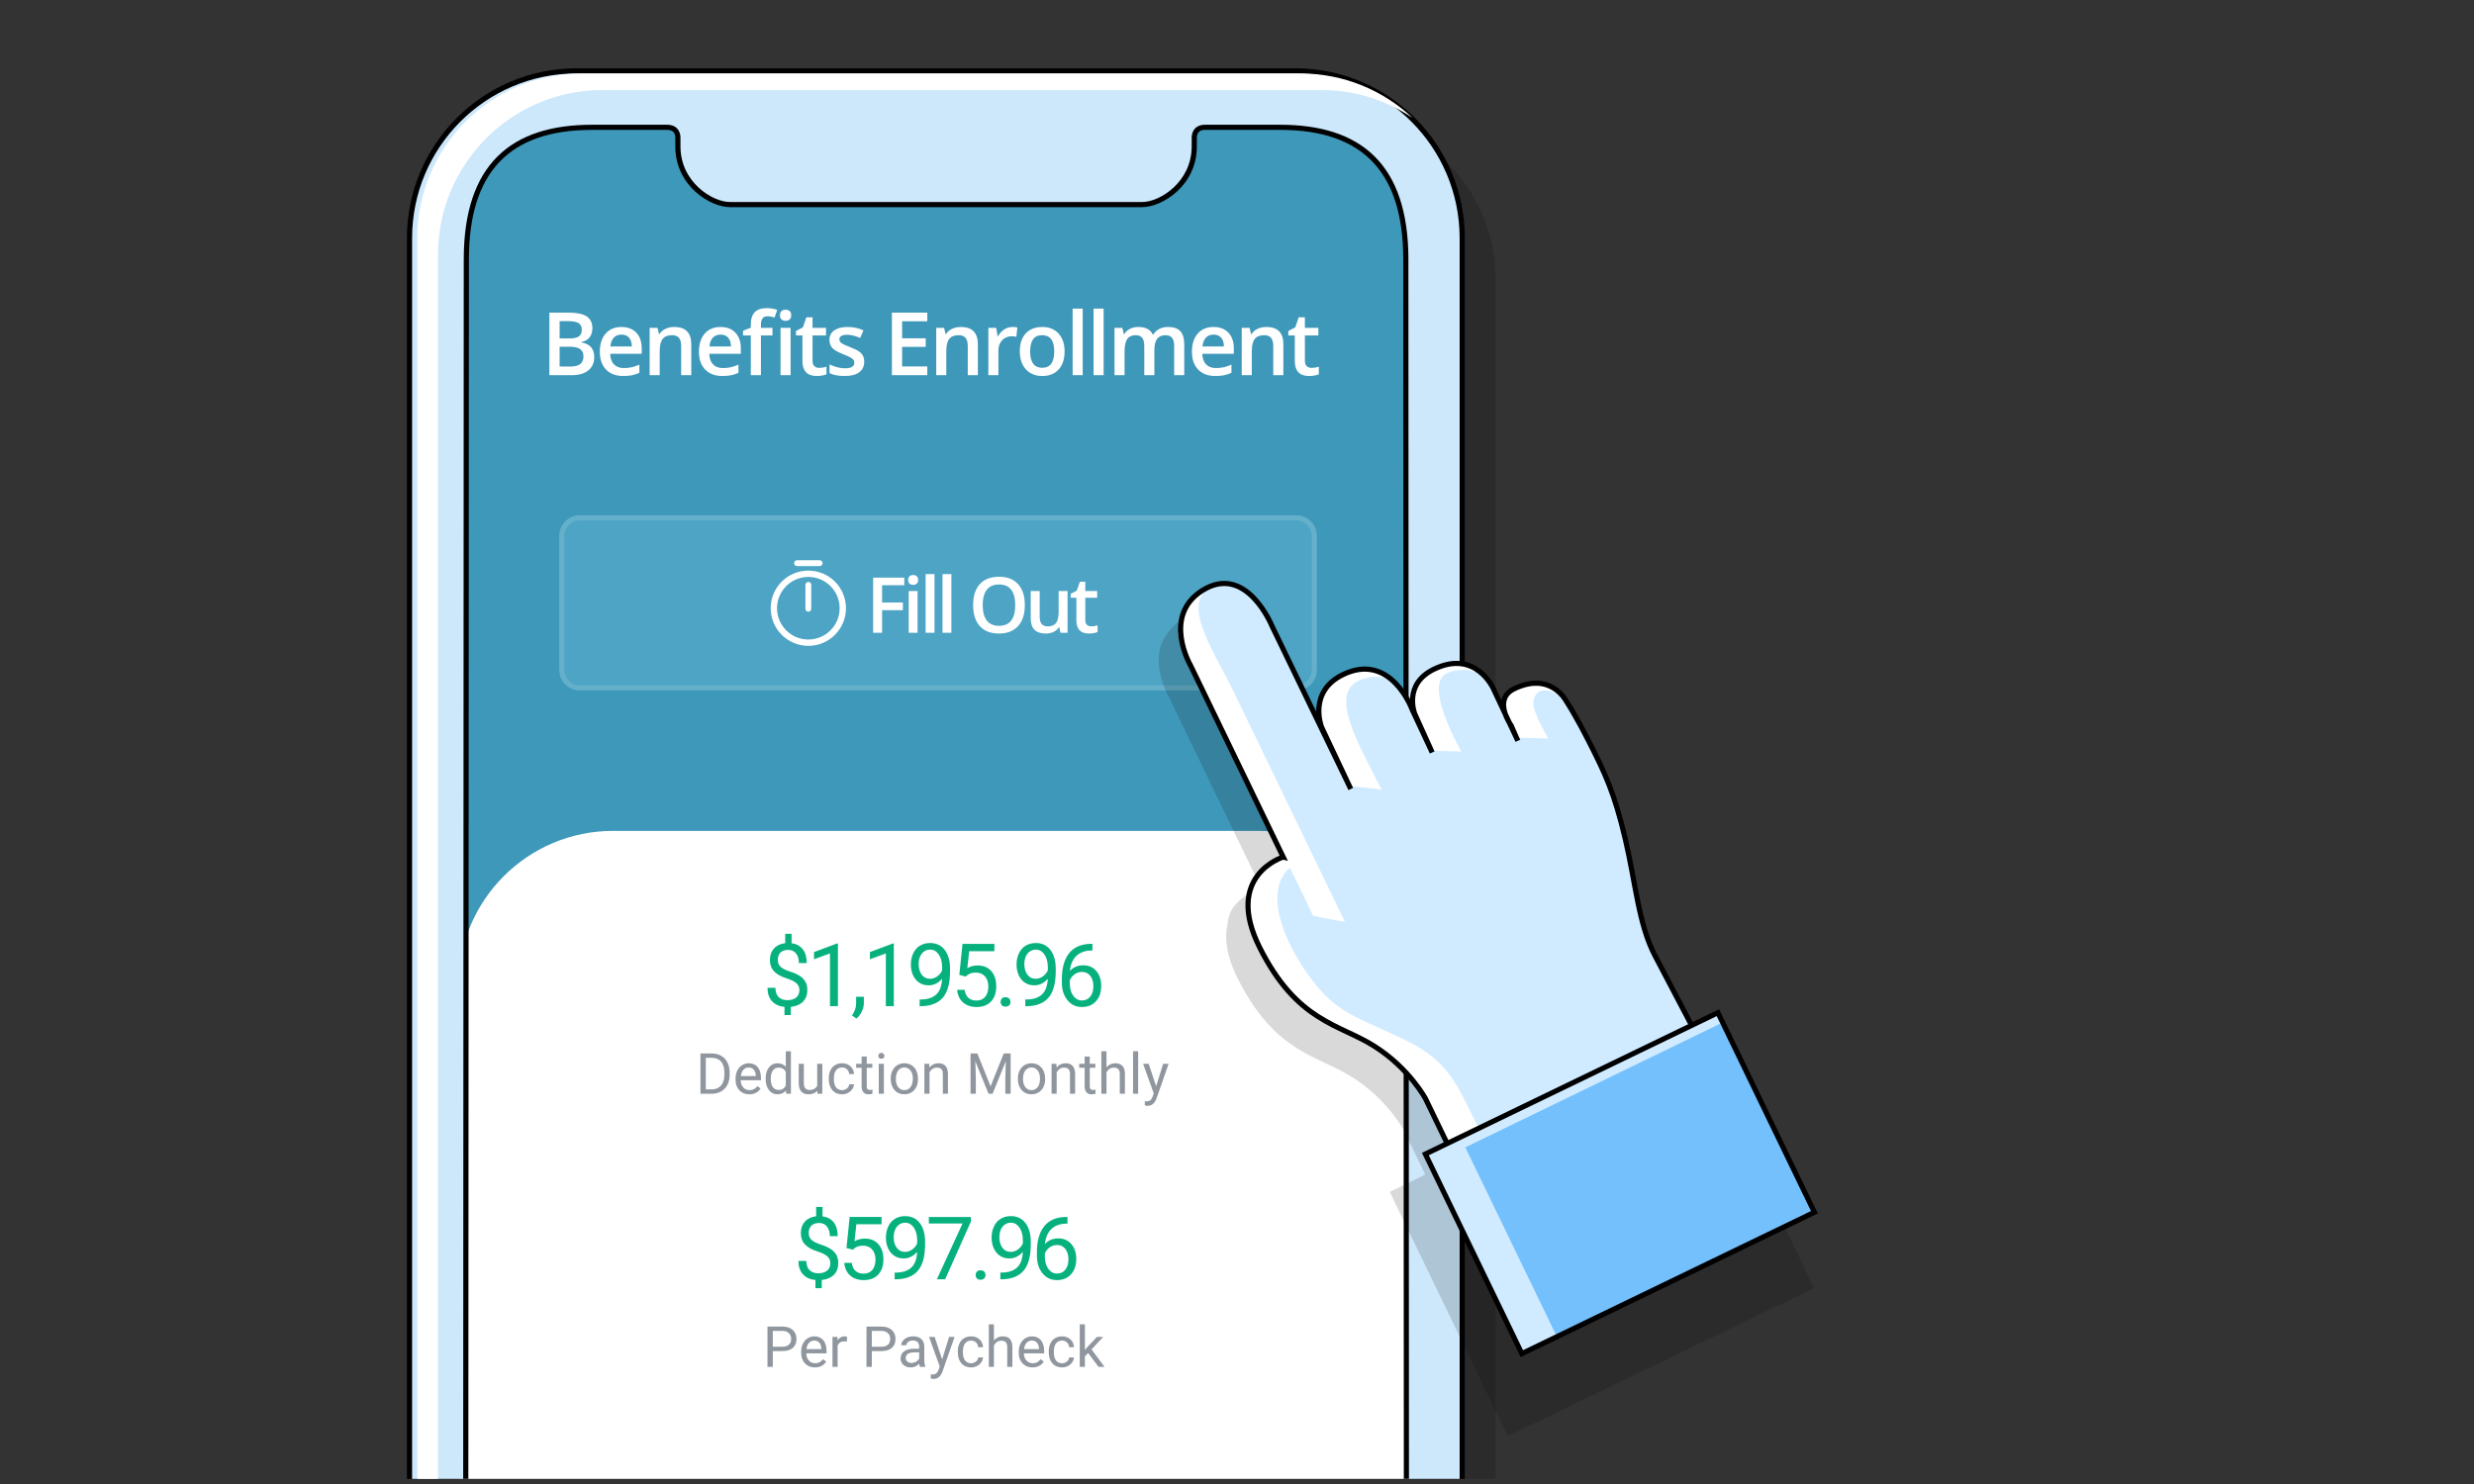
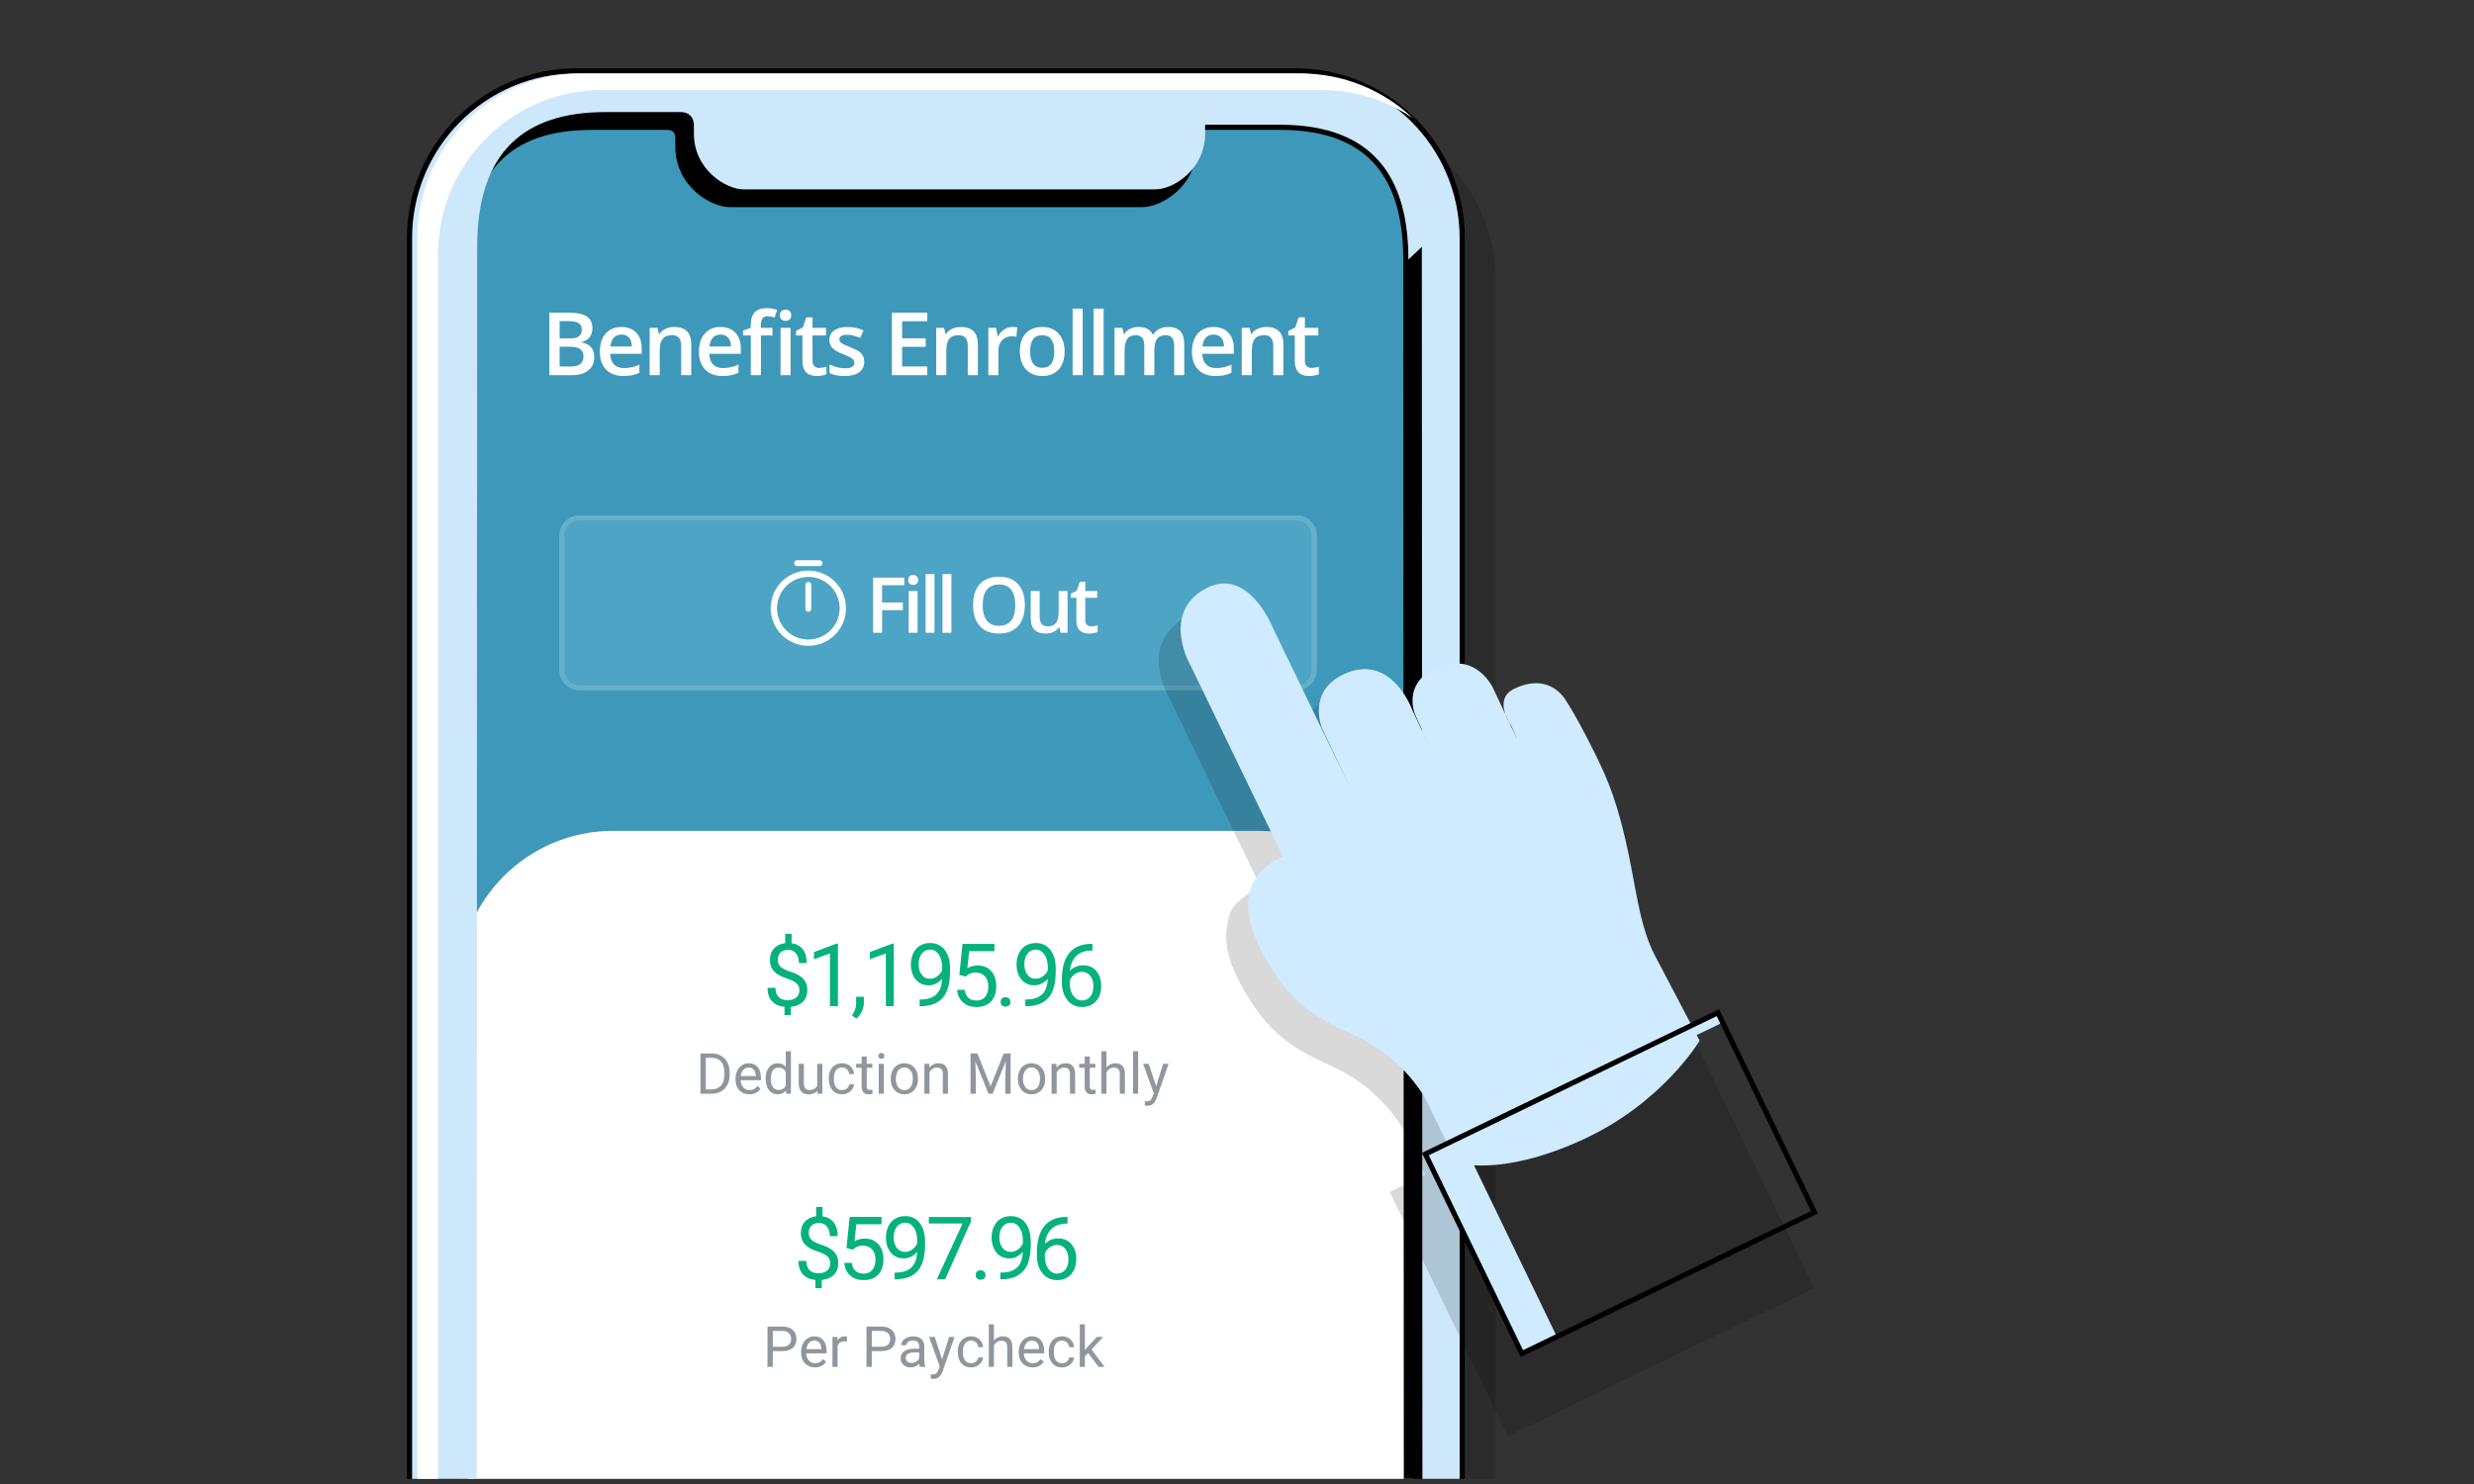
<svg xmlns="http://www.w3.org/2000/svg" xmlns:xlink="http://www.w3.org/1999/xlink" viewBox="0 0 480 288" xml:space="preserve">
  <rect x="0" y="0" width="480" height="288" fill="#333333" stroke="none" />
  <defs>
    <path id="a" d="M40.5 10h290v277h-290z" />
  </defs>
  <clipPath id="b">
    <use xlink:href="#a" overflow="visible" />
  </clipPath>
  <path opacity=".15" clip-path="url(#b)" fill-rule="evenodd" clip-rule="evenodd" d="M258.338 440.596H118.814c-17.568 0-31.861-14.337-31.861-31.953V54.209c0-17.617 14.293-31.951 31.861-31.951h139.523c17.566 0 31.859 14.334 31.859 31.951v354.434c.001 17.616-14.292 31.953-31.858 31.953z" />
  <path clip-path="url(#b)" fill-rule="evenodd" clip-rule="evenodd" fill="#3E98BA" d="M84.952 270.874V49.25c0-16.568 13.432-30 30-30h133.155c16.568 0 30 13.432 30 30v221.624H84.952z" />
  <path clip-path="url(#b)" fill-rule="evenodd" clip-rule="evenodd" fill="#FFF" d="M118.952 161.25h125.155c16.568 0 30 13.432 30 30v105.917c0 16.568-13.432 30-30 30H118.952c-16.568 0-30-13.432-30-30V191.25c0-16.568 13.432-30 30-30z" />
  <path clip-path="url(#b)" fill-rule="evenodd" clip-rule="evenodd" fill="#64B0CB" d="M112.5 134c-2.206 0-4-1.794-4-4v-26c0-2.206 1.794-4 4-4h139c2.206 0 4 1.794 4 4v26c0 2.206-1.794 4-4 4h-139z" />
  <path clip-path="url(#b)" fill-rule="evenodd" clip-rule="evenodd" fill="#4DA4C4" d="M112.5 101h139c1.657 0 3 1.343 3 3v26c0 1.657-1.343 3-3 3h-139c-1.657 0-3-1.343-3-3v-26c0-1.657 1.343-3 3-3z" />
  <path clip-path="url(#b)" fill-rule="evenodd" clip-rule="evenodd" fill="#FFF" d="M210.877 121.262c.208.198.479.297.816.297.42 0 .84-.066 1.26-.198v1.297c-.189.083-.436.152-.735.209-.301.056-.612.084-.935.084-1.631 0-2.446-.859-2.446-2.578v-4.365h-1.105v-.762l1.187-.63.586-1.714h1.063v1.802h2.307v1.304h-2.307v4.336c-.002.414.102.72.309.918zm-5.351.479h-.088c-.239.376-.58.672-1.022.887-.441.215-.945.322-1.512.322-.981 0-1.714-.244-2.197-.732s-.726-1.229-.726-2.22v-5.295h1.736v4.995c0 .62.127 1.085.381 1.396.253.31.651.465 1.193.465.723 0 1.254-.216 1.593-.648.34-.432.51-1.156.51-2.172v-4.035h1.729v8.101h-1.355l-.242-1.064zm-11.698 1.209c-1.616 0-2.857-.479-3.725-1.439-.866-.959-1.3-2.323-1.3-4.091s.437-3.125 1.308-4.072 2.115-1.421 3.731-1.421c1.592 0 2.822.481 3.691 1.443s1.304 2.316 1.304 4.064c0 1.743-.436 3.099-1.308 4.065-.87.968-2.104 1.451-3.701 1.451zm2.362-8.504c-.525-.679-1.308-1.018-2.348-1.018-1.05 0-1.842.339-2.377 1.018-.534.679-.802 1.675-.802 2.988 0 1.318.267 2.318.799 3 .532.681 1.32 1.021 2.365 1.021 1.04 0 1.825-.337 2.355-1.011.529-.674.794-1.678.794-3.011.002-1.312-.261-2.308-.786-2.987zm-13.321-3.039h1.722v11.396h-1.722v-11.396zm-3.281 0h1.721v11.396h-1.721v-11.396zm-2.411 2.095c-.313 0-.553-.084-.722-.253-.168-.168-.252-.399-.252-.692 0-.308.084-.544.252-.71.169-.166.409-.249.722-.249.303 0 .538.083.707.249.168.166.253.402.253.71 0 .293-.085.524-.253.692-.169.169-.405.253-.707.253zm-6.036 3.42h4.036v1.487h-4.036v4.395h-1.735v-10.708h6.042v1.479h-4.307v3.347zm6.885 5.882h-1.721v-8.101h1.721v8.101z" />
  <path clip-path="url(#b)" fill-rule="evenodd" clip-rule="evenodd" fill="#8F969D" d="M224.393 213.162c-.361.967-.937 1.45-1.724 1.45l-.188-.017-.37-.069v-.806l.269.021c.336 0 .599-.068.787-.204.188-.137.343-.386.464-.747l.221-.591-2.073-5.747h1.085l1.45 4.356 1.354-4.356h1.063l-2.338 6.71zm-4.566-9.147h.994v8.25h-.994v-8.25zm-2.567 4.404c-.003-.419-.1-.729-.287-.929-.188-.201-.48-.301-.878-.301-.322 0-.605.086-.849.258-.244.172-.434.397-.569.677v4.141h-.994v-8.25h.994v3.143c.44-.541 1.013-.812 1.719-.812 1.228 0 1.848.693 1.858 2.079v3.84h-.994v-3.846zm-5.473 3.953c-.444 0-.779-.134-1.005-.402s-.338-.65-.338-1.145v-3.604h-1.059v-.769h1.059v-1.407h.993v1.407h1.085v.769h-1.085v3.608c0 .232.049.407.146.524.097.116.261.175.494.175.114 0 .271-.021.473-.064v.801c-.262.072-.516.107-.763.107zm-4.189-3.953c-.004-.419-.1-.729-.287-.929-.188-.201-.481-.301-.879-.301-.322 0-.604.086-.849.258-.243.172-.433.397-.569.677v4.141h-.993v-5.812h.939l.032.73c.444-.559 1.024-.838 1.74-.838 1.229 0 1.848.693 1.858 2.079v3.84h-.993v-3.845zm-6.078 3.577c-.402.251-.865.376-1.388.376-.788 0-1.426-.273-1.915-.821-.488-.548-.733-1.273-.733-2.176v-.069c0-.569.112-1.082.336-1.536.224-.455.535-.806.935-1.053s.854-.371 1.367-.371c.791 0 1.432.274 1.92.822s.733 1.276.733 2.186v.07c0 .565-.108 1.073-.325 1.522s-.527.8-.93 1.05zm-.194-4.24c-.302-.396-.704-.594-1.205-.594-.491 0-.887.195-1.188.586-.301.39-.451.948-.451 1.676 0 .645.149 1.162.449 1.552.299.391.698.586 1.2.586.505 0 .905-.198 1.203-.594.297-.396.445-.95.445-1.662.001-.638-.15-1.155-.453-1.55zm-6.275 1.464.097-3.287-2.567 6.332h-.79l-2.562-6.316.102 3.271v3.045H188.3v-7.82h1.332l2.557 6.381 2.557-6.381h1.338v7.82h-1.031v-3.045zm-12.123-.801c-.003-.419-.099-.729-.287-.929-.188-.201-.48-.301-.878-.301-.322 0-.605.086-.849.258-.244.172-.434.397-.569.677v4.141h-.994v-5.812h.94l.032.73c.443-.559 1.023-.838 1.74-.838 1.228 0 1.848.693 1.858 2.079v3.84h-.994v-3.845zm-6.077 3.577c-.402.251-.865.376-1.389.376-.787 0-1.426-.273-1.914-.821-.489-.548-.733-1.273-.733-2.176v-.069c0-.569.111-1.082.336-1.536.224-.455.535-.806.935-1.053.398-.247.854-.371 1.366-.371.792 0 1.432.274 1.92.822.489.548.733 1.276.733 2.186v.07c0 .565-.108 1.073-.324 1.522-.218.45-.527.8-.93 1.05zm-.194-4.24c-.303-.396-.704-.594-1.206-.594-.49 0-.886.195-1.187.586-.301.39-.451.948-.451 1.676 0 .645.149 1.162.448 1.552.299.391.699.586 1.2.586.505 0 .906-.198 1.203-.594.298-.396.446-.95.446-1.662.001-.638-.15-1.155-.453-1.55zm-5.658-2.28c-.193 0-.34-.054-.438-.161-.099-.107-.148-.241-.148-.402s.05-.298.148-.408c.098-.111.244-.167.438-.167s.34.056.44.167c.1.11.15.247.15.408s-.051.295-.15.402c-.1.107-.247.161-.44.161zm-2.487 6.896c-.443 0-.778-.134-1.004-.402s-.339-.65-.339-1.145v-3.604h-1.058v-.769h1.058v-1.407h.994v1.407h1.085v.769h-1.085v3.608c0 .232.048.407.145.524.097.116.262.175.494.175.115 0 .272-.021.473-.064v.801c-.261.072-.516.107-.763.107zm-6.306-1.353c.276.362.67.543 1.182.543.354 0 .664-.107.93-.322.265-.215.411-.483.44-.806h.939c-.018.333-.132.649-.344.95-.211.301-.493.541-.846.72s-.726.269-1.12.269c-.791 0-1.421-.264-1.888-.792s-.701-1.251-.701-2.167v-.167c0-.565.104-1.068.312-1.509.208-.44.506-.782.895-1.026.389-.243.848-.365 1.378-.365.651 0 1.193.195 1.625.586.431.39.661.896.689 1.52h-.939c-.029-.376-.171-.685-.427-.927-.257-.241-.572-.362-.948-.362-.505 0-.896.182-1.174.545-.277.364-.416.89-.416 1.577v.188c0 .668.138 1.183.413 1.545zm-3.625.671c-.387.454-.954.682-1.703.682-.619 0-1.091-.18-1.415-.54-.324-.359-.488-.892-.491-1.598v-3.781h.993v3.755c0 .881.358 1.321 1.074 1.321.76 0 1.265-.283 1.515-.849v-4.228h.994v5.812h-.945l-.022-.574zm-6.091-.048c-.397.487-.951.73-1.66.73-.673 0-1.222-.275-1.646-.827-.424-.551-.636-1.271-.636-2.159v-.075c0-.892.211-1.608.634-2.151.422-.542.976-.813 1.659-.813.681 0 1.22.232 1.617.698v-3.029h.993v8.25h-.913l-.048-.624zm-.032-3.631c-.298-.548-.754-.821-1.37-.821-.486 0-.866.188-1.139.563-.271.376-.408.933-.408 1.671 0 .658.137 1.174.408 1.547.272.372.648.559 1.128.559.631 0 1.091-.283 1.381-.849v-2.67zm-8.253 3.021c.32.353.728.529 1.222.529.352 0 .648-.072.892-.215.244-.144.457-.333.64-.569l.606.473c-.486.748-1.217 1.122-2.191 1.122-.787 0-1.429-.259-1.923-.776s-.741-1.209-.741-2.075v-.183c0-.577.11-1.092.331-1.545.22-.452.527-.807.923-1.063.396-.256.825-.384 1.287-.384.755 0 1.343.249 1.762.747.419.497.628 1.21.628 2.138v.413h-3.937c.013.573.181 1.036.501 1.388zm2.441-2.205v-.075c-.029-.505-.165-.896-.408-1.174-.244-.277-.573-.416-.988-.416-.401 0-.738.146-1.01.438-.272.292-.44.701-.505 1.228h2.911zm-6.732 2.982c-.528.297-1.144.449-1.846.456h-2.164v-7.82h2.207c.681 0 1.282.15 1.805.451.523.301.927.729 1.212 1.284.284.555.429 1.192.432 1.912v.499c0 .737-.142 1.384-.427 1.939-.284.555-.692.981-1.219 1.279zm.625-3.699c0-.889-.208-1.58-.625-2.072-.418-.493-1.01-.743-1.775-.75h-1.203v6.134h1.085c.795 0 1.413-.248 1.855-.742s.663-1.199.663-2.112v-.458zm30.948 4.155h-.993v-5.812h.993v5.812zm42.816 53h-1.166l-2.024-2.69-.623.649v2.041h-.994v-8.25h.994v4.99l.531-.64 1.811-1.912h1.208l-2.261 2.428 2.524 3.384zm-9.421-1.246c.275.362.669.543 1.182.543.354 0 .664-.107.929-.322.266-.215.412-.483.44-.806h.94c-.019.333-.133.649-.344.95-.212.301-.493.541-.846.72-.354.179-.727.269-1.12.269-.792 0-1.421-.264-1.888-.792-.468-.528-.701-1.251-.701-2.167v-.167c0-.565.104-1.068.312-1.509.207-.44.506-.782.895-1.026.388-.243.848-.365 1.377-.365.652 0 1.193.195 1.625.586.432.39.661.896.69 1.52h-.94c-.028-.376-.171-.685-.427-.927-.256-.241-.572-.362-.948-.362-.505 0-.896.182-1.173.545-.278.364-.417.89-.417 1.577v.188c0 .668.137 1.183.414 1.545zm-5.734.013c.32.353.728.529 1.222.529.351 0 .647-.072.892-.215.243-.144.456-.333.639-.569l.607.473c-.487.748-1.218 1.122-2.191 1.122-.788 0-1.429-.259-1.923-.776s-.741-1.209-.741-2.075v-.183c0-.577.109-1.092.33-1.545.221-.452.528-.807.924-1.063.396-.256.824-.384 1.286-.384.756 0 1.343.249 1.762.747.419.497.629 1.21.629 2.138v.413h-3.938c.014.573.181 1.036.502 1.388zm2.441-2.205v-.075c-.028-.505-.164-.896-.408-1.174-.243-.277-.572-.416-.988-.416-.4 0-.737.146-1.01.438-.271.292-.44.701-.505 1.228h2.911zm-6.166-.408c-.003-.419-.099-.729-.287-.929-.188-.201-.48-.301-.878-.301-.322 0-.605.086-.849.258-.244.172-.434.397-.569.677v4.141h-.994v-8.25h.994v3.143c.44-.541 1.013-.812 1.719-.812 1.228 0 1.848.693 1.858 2.079v3.84h-.994v-3.846zm-8.186 2.6c.276.362.67.543 1.182.543.354 0 .664-.107.93-.322.265-.215.411-.483.44-.806h.939c-.018.333-.132.649-.344.95-.211.301-.493.541-.846.72s-.726.269-1.12.269c-.791 0-1.42-.264-1.888-.792-.467-.528-.701-1.251-.701-2.167v-.167c0-.565.104-1.068.312-1.509.208-.44.506-.782.895-1.026.389-.243.848-.365 1.378-.365.651 0 1.193.195 1.625.586.431.39.661.896.689 1.52h-.939c-.029-.376-.171-.685-.428-.927-.256-.241-.571-.362-.947-.362-.505 0-.896.182-1.174.545-.277.364-.416.89-.416 1.577v.188c0 .668.138 1.183.413 1.545zm-6.095 3.593-.188-.017-.37-.069v-.806l.269.021c.336 0 .599-.068.787-.204.188-.137.343-.386.464-.747l.221-.591-2.073-5.747h1.085l1.45 4.356 1.354-4.356h1.063l-2.337 6.709c-.363.968-.938 1.451-1.725 1.451zm-2.793-2.96c-.462.48-1.014.72-1.654.72-.573 0-1.043-.162-1.41-.486-.367-.323-.551-.734-.551-1.232 0-.604.23-1.075.69-1.41.46-.334 1.107-.502 1.941-.502h.967v-.456c0-.348-.104-.624-.312-.83-.207-.206-.514-.309-.918-.309-.354 0-.652.089-.892.269-.24.179-.36.396-.36.649h-.999c0-.29.104-.57.31-.841.205-.27.484-.483.837-.642.354-.157.741-.236 1.163-.236.67 0 1.194.168 1.574.502.379.335.576.796.591 1.384v2.675c0 .533.067.957.204 1.272v.086h-1.042c-.057-.115-.104-.319-.139-.613zm-.017-2.207h-.778c-1.218 0-1.826.356-1.826 1.068 0 .312.104.556.312.73.207.176.475.264.8.264.312 0 .607-.081.887-.242s.481-.37.606-.628v-1.192zm-7.342-.242h-1.843v3.062h-1.031v-7.82h2.885c.855 0 1.526.219 2.011.655.485.438.729 1.016.729 1.735 0 .759-.237 1.344-.712 1.753-.475.41-1.155.615-2.039.615zm1.279-3.479c-.294-.28-.696-.425-1.209-.436h-1.912v3.072h1.854c.551 0 .974-.13 1.268-.391.293-.26.44-.636.44-1.127-.001-.466-.148-.839-.441-1.118zm-9.76 2.416v4.125h-.993v-5.812h.967l.016.672c.326-.52.788-.779 1.386-.779.193 0 .341.025.44.075v.924c-.15-.024-.313-.037-.488-.037-.653 0-1.095.277-1.328.832zm-5.577 2.892c.32.353.728.529 1.222.529.351 0 .647-.072.892-.215.243-.144.456-.333.639-.569l.607.473c-.487.748-1.218 1.122-2.191 1.122-.788 0-1.429-.259-1.923-.776s-.741-1.209-.741-2.075v-.183c0-.577.11-1.092.33-1.545.221-.452.528-.807.924-1.063.396-.256.824-.384 1.286-.384.756 0 1.343.249 1.762.747.419.497.629 1.21.629 2.138v.413h-3.938c.013.573.18 1.036.502 1.388zm2.44-2.205v-.075c-.028-.505-.164-.896-.408-1.174-.243-.277-.572-.416-.988-.416-.4 0-.737.146-1.01.438-.271.292-.44.701-.505 1.228h2.911zm-7.595.376h-1.842v3.062h-1.031v-7.82h2.884c.856 0 1.526.219 2.012.655.485.438.728 1.016.728 1.735 0 .759-.237 1.344-.711 1.753-.475.41-1.155.615-2.04.615zm1.279-3.479c-.293-.28-.696-.425-1.208-.436h-1.912v3.072h1.853c.552 0 .975-.13 1.268-.391.294-.26.44-.636.44-1.127-.001-.466-.147-.839-.441-1.118z" />
  <path clip-path="url(#b)" fill-rule="evenodd" clip-rule="evenodd" fill="#06B17E" d="M210.193 187.338c1.052 0 1.892.37 2.52 1.112.628.741.942 1.698.942 2.872 0 1.245-.339 2.241-1.017 2.988s-1.587 1.12-2.728 1.12c-1.156 0-2.095-.444-2.813-1.332-.72-.889-1.079-2.032-1.079-3.433v-.589c0-2.225.475-3.925 1.424-5.102.948-1.176 2.361-1.777 4.237-1.805h.273v1.303h-.281c-1.196.022-2.147.377-2.856 1.063-.708.687-1.117 1.652-1.228 2.897.637-.729 1.506-1.094 2.606-1.094zm-1.71 1.751c-.442.315-.749.711-.921 1.188v.564c0 .996.224 1.798.672 2.407.448.608 1.008.913 1.677.913.692 0 1.235-.255 1.632-.764.396-.51.593-1.176.593-2.001 0-.83-.2-1.501-.602-2.013s-.934-.768-1.598-.768c-.526.001-1.009.158-1.453.474zm-9.255 6.184h-.299v-1.304h.323c1.268-.021 2.241-.352 2.922-.989.681-.639 1.052-1.647 1.112-3.028-.32.382-.704.689-1.149.922s-.934.349-1.465.349c-.697 0-1.305-.172-1.822-.515-.518-.344-.917-.826-1.199-1.449-.282-.622-.424-1.31-.424-2.063 0-.808.154-1.535.461-2.183.308-.647.743-1.143 1.308-1.486.564-.343 1.223-.515 1.976-.515 1.195 0 2.138.447 2.826 1.341.689.894 1.033 2.112 1.033 3.656v.448c0 2.353-.465 4.069-1.395 5.15-.93 1.083-2.332 1.638-4.208 1.666zm4.067-7.579c0-1.007-.219-1.826-.656-2.457-.437-.631-.99-.946-1.66-.946-.675 0-1.217.259-1.627.776-.409.518-.614 1.199-.614 2.046 0 .825.198 1.504.594 2.038s.926.801 1.59.801c.515 0 .989-.157 1.424-.473s.751-.706.95-1.171v-.614zm-8.211 7.662c-.315 0-.552-.086-.709-.258-.158-.171-.237-.385-.237-.639 0-.266.079-.487.237-.664.157-.178.394-.266.709-.266s.555.088.719.266c.163.177.244.398.244.664 0 .254-.081.468-.244.639-.164.173-.404.258-.719.258zm-5.388-7.985c1.101 0 1.976.363 2.623 1.091.647.729.971 1.712.971 2.951 0 1.245-.336 2.227-1.008 2.942-.673.717-1.612 1.075-2.818 1.075-1.068 0-1.939-.296-2.615-.888-.675-.593-1.06-1.411-1.153-2.457h1.452c.095.691.341 1.213.739 1.564s.924.527 1.577.527c.714 0 1.274-.244 1.681-.73.407-.487.61-1.159.61-2.018 0-.808-.22-1.457-.66-1.946-.439-.49-1.025-.734-1.756-.734-.669 0-1.195.146-1.577.439l-.406.332-1.229-.315.614-6.026h6.192v1.42h-4.89l-.365 3.295c.593-.348 1.265-.522 2.018-.522zm-10.974 7.902h-.299v-1.304h.323c1.268-.021 2.241-.352 2.922-.989.681-.639 1.052-1.647 1.112-3.028-.32.382-.704.689-1.149.922s-.934.349-1.465.349c-.697 0-1.305-.172-1.822-.515-.518-.344-.917-.826-1.199-1.449-.282-.622-.424-1.31-.424-2.063 0-.808.154-1.535.461-2.183.308-.647.743-1.143 1.308-1.486.564-.343 1.223-.515 1.976-.515 1.195 0 2.138.447 2.826 1.341.689.894 1.033 2.112 1.033 3.656v.448c0 2.353-.465 4.069-1.395 5.15-.93 1.083-2.332 1.638-4.208 1.666zm4.067-7.579c0-1.007-.219-1.826-.656-2.457-.437-.631-.99-.946-1.66-.946-.675 0-1.217.259-1.627.776-.409.518-.614 1.199-.614 2.046 0 .825.198 1.504.594 2.038s.926.801 1.59.801c.515 0 .989-.157 1.424-.473.434-.315.751-.706.95-1.171v-.614zm-10.917-2.664-3.096 1.137v-1.395l4.399-1.651h.24v12.144h-1.544V185.03zm-5.712 12.642-.871-.598c.52-.725.791-1.472.813-2.241v-1.386h1.502v1.203c0 .56-.137 1.118-.41 1.677-.274.559-.619 1.007-1.034 1.345zm-5.131-12.642-3.096 1.137v-1.395l4.399-1.651h.24v12.144h-1.544V185.03zm-7.75 3.515c.845.274 1.503.576 1.977.905.473.329.821.713 1.046 1.149.224.438.336.949.336 1.536 0 .935-.281 1.688-.843 2.258-.562.569-1.349.907-2.361 1.013v1.585h-1.229v-1.585c-1.029-.095-1.836-.461-2.42-1.101-.584-.639-.876-1.506-.876-2.602h1.536c0 .769.202 1.361.605 1.776.404.415.977.622 1.719.622.725 0 1.295-.174 1.71-.522s.622-.825.622-1.428c0-.51-.178-.938-.535-1.287-.356-.349-.959-.664-1.806-.946-1.179-.359-2.037-.828-2.577-1.407-.539-.578-.81-1.313-.81-2.203 0-.908.265-1.652.793-2.233s1.255-.927 2.179-1.037v-1.818h1.237v1.826c.93.128 1.653.518 2.171 1.171.517.652.775 1.547.775 2.681h-1.527c0-.782-.186-1.404-.556-1.865-.371-.461-.872-.691-1.503-.691-.658 0-1.162.171-1.511.512s-.522.816-.522 1.426c0 .565.184 1.017.552 1.352s.975.639 1.818.913zm52.072 51.793c1.052 0 1.892.37 2.52 1.112.628.741.942 1.698.942 2.872 0 1.245-.339 2.241-1.017 2.988-.679.747-1.587 1.12-2.728 1.12-1.156 0-2.094-.444-2.813-1.332-.72-.889-1.079-2.032-1.079-3.433v-.589c0-2.225.475-3.925 1.424-5.102.949-1.176 2.361-1.777 4.237-1.805h.273v1.303h-.282c-1.195.022-2.146.377-2.855 1.063-.708.687-1.117 1.652-1.229 2.897.637-.729 1.506-1.094 2.607-1.094zm-2.631 2.938v.564c0 .996.224 1.798.672 2.407.448.608 1.008.913 1.677.913.692 0 1.236-.255 1.632-.764.396-.51.593-1.176.593-2.001 0-.83-.2-1.501-.602-2.013s-.934-.768-1.598-.768c-.525 0-1.01.157-1.453.473-.443.317-.75.713-.921 1.189zm-8.335 4.997h-.299v-1.304h.323c1.268-.021 2.241-.352 2.922-.989.681-.639 1.052-1.647 1.112-3.028-.32.382-.704.689-1.149.922s-.934.349-1.465.349c-.697 0-1.305-.172-1.822-.515-.518-.344-.917-.826-1.199-1.449-.282-.622-.424-1.31-.424-2.063 0-.808.154-1.535.461-2.183.308-.647.743-1.143 1.308-1.486.564-.343 1.223-.515 1.976-.515 1.195 0 2.138.447 2.826 1.341.689.894 1.033 2.112 1.033 3.656v.448c0 2.353-.465 4.069-1.395 5.15-.93 1.083-2.332 1.638-4.208 1.666zm4.067-7.579c0-1.007-.219-1.826-.656-2.457-.437-.631-.99-.946-1.66-.946-.675 0-1.217.259-1.627.776-.409.518-.614 1.199-.614 2.046 0 .825.198 1.504.594 2.038s.926.801 1.59.801c.515 0 .989-.157 1.424-.473.434-.315.751-.706.95-1.171v-.614zm-8.211 7.662c-.315 0-.552-.086-.709-.258-.158-.171-.237-.385-.237-.639 0-.266.079-.487.237-.664.157-.178.394-.266.709-.266s.555.088.719.266c.163.177.244.398.244.664 0 .254-.081.468-.244.639-.164.173-.403.258-.719.258zm-8.475-.091 4.988-10.824h-6.541v-1.262h8.168v.863l-5.005 11.223h-1.61zm-7.887.008h-.299v-1.304h.323c1.268-.021 2.241-.352 2.922-.989.681-.639 1.052-1.647 1.112-3.028-.32.382-.704.689-1.149.922s-.934.349-1.465.349c-.697 0-1.305-.172-1.822-.515-.518-.344-.917-.826-1.199-1.449-.282-.622-.424-1.31-.424-2.063 0-.808.154-1.535.461-2.183.308-.647.743-1.143 1.308-1.486.564-.343 1.223-.515 1.976-.515 1.195 0 2.138.447 2.826 1.341.689.894 1.033 2.112 1.033 3.656v.448c0 2.353-.465 4.069-1.395 5.15-.93 1.083-2.332 1.638-4.208 1.666zm4.067-7.579c0-1.007-.219-1.826-.656-2.457-.437-.631-.99-.946-1.66-.946-.675 0-1.217.259-1.627.776-.409.518-.614 1.199-.614 2.046 0 .825.198 1.504.594 2.038s.926.801 1.59.801c.515 0 .989-.157 1.424-.473.434-.315.751-.706.95-1.171v-.614zm-10.144-.323c1.101 0 1.976.363 2.623 1.091.647.729.971 1.712.971 2.951 0 1.245-.336 2.227-1.009 2.942-.672.717-1.611 1.075-2.817 1.075-1.068 0-1.939-.296-2.615-.888-.675-.593-1.06-1.411-1.153-2.457h1.452c.095.691.341 1.213.739 1.564s.924.527 1.577.527c.714 0 1.274-.244 1.681-.73.407-.487.61-1.159.61-2.018 0-.808-.22-1.457-.66-1.946-.439-.49-1.025-.734-1.756-.734-.669 0-1.195.146-1.577.439l-.406.332-1.229-.315.614-6.026h6.192v1.42h-4.89l-.365 3.295c.593-.348 1.265-.522 2.018-.522zm-8.522 1.174c.844.274 1.502.576 1.976.905.473.329.821.713 1.045 1.149.225.438.337.949.337 1.536 0 .935-.281 1.688-.843 2.258-.562.569-1.349.907-2.361 1.013v1.585h-1.229v-1.585c-1.029-.095-1.836-.461-2.42-1.101-.584-.639-.876-1.506-.876-2.602h1.536c0 .769.202 1.361.605 1.776.404.415.977.622 1.719.622.725 0 1.295-.174 1.71-.522s.622-.825.622-1.428c0-.51-.178-.938-.535-1.287s-.959-.664-1.806-.946c-1.179-.359-2.037-.828-2.577-1.407-.539-.578-.81-1.313-.81-2.203 0-.908.265-1.652.793-2.233s1.255-.927 2.179-1.037v-1.818h1.237v1.826c.93.128 1.653.518 2.171 1.171.517.652.775 1.547.775 2.681h-1.527c0-.782-.186-1.404-.556-1.865-.371-.461-.872-.691-1.503-.691-.658 0-1.162.171-1.511.512s-.522.816-.522 1.426c0 .565.184 1.017.552 1.352s.975.639 1.819.913z" />
  <path clip-path="url(#b)" fill-rule="evenodd" clip-rule="evenodd" fill="#FFF" d="M156.832 125.34c-4.034 0-7.303-3.269-7.303-7.301 0-4.033 3.269-7.302 7.303-7.302 4.031 0 7.301 3.269 7.301 7.302 0 4.032-3.27 7.301-7.301 7.301zm0-13.375c-3.354 0-6.073 2.719-6.073 6.074 0 3.354 2.719 6.073 6.073 6.073s6.073-2.72 6.073-6.073c0-3.355-2.718-6.074-6.073-6.074zm0 6.753c-.315 0-.57-.255-.57-.57V113.5c0-.315.255-.57.57-.57.314 0 .57.255.57.57v4.648c0 .315-.256.57-.57.57zm2.193-8.858h-4.386c-.315 0-.571-.255-.571-.57 0-.314.256-.569.571-.569h4.386c.313 0 .569.255.569.569.001.314-.255.57-.569.57zm5.371-44.892c-1.029 0-1.544.293-1.544.88 0 .288.135.531.402.73.269.199.854.473 1.756.821.758.294 1.309.563 1.652.806.343.243.598.524.764.843s.249.698.249 1.141c0 .896-.327 1.585-.979 2.063-.653.479-1.589.718-2.806.718-1.224 0-2.206-.186-2.947-.557v-1.685c1.079.498 2.084.747 3.014.747 1.2 0 1.801-.362 1.801-1.088 0-.232-.066-.426-.199-.581-.133-.154-.352-.315-.655-.481-.305-.166-.728-.354-1.271-.564-1.057-.409-1.771-.818-2.146-1.229-.373-.409-.561-.94-.561-1.594 0-.785.317-1.396.951-1.83.633-.435 1.495-.651 2.585-.651 1.079 0 2.101.219 3.063.655l-.631 1.47c-.991-.409-1.823-.614-2.498-.614zm-5.936 8.002c-1.849 0-2.772-.974-2.772-2.922v-4.947h-1.253v-.863l1.345-.714.664-1.942h1.203v2.042h2.615v1.478h-2.615v4.914c0 .471.117.817.353 1.042.235.224.544.336.926.336.476 0 .952-.075 1.428-.225v1.47c-.216.094-.494.173-.834.236-.342.063-.695.095-1.06.095zm-6.035-10.708c-.354 0-.627-.096-.817-.286-.191-.191-.287-.453-.287-.785 0-.349.096-.616.287-.805.19-.188.463-.282.817-.282.343 0 .61.094.801.282.191.188.286.456.286.805 0 .332-.095.594-.286.785-.191.19-.458.286-.801.286zm-3.52-.88c-.443 0-.766.137-.967.411-.202.273-.304.685-.304 1.232v.598h2.241v1.478h-2.241v7.703h-1.959v-7.703h-1.511v-.913l1.511-.598v-.598c0-1.085.255-1.889.764-2.411.51-.523 1.287-.785 2.333-.785.686 0 1.361.114 2.025.341l-.515 1.478c-.48-.156-.94-.233-1.377-.233zm-10.567 9.326c.453.479 1.093.718 1.917.718.543 0 1.048-.051 1.515-.153.468-.103.971-.272 1.507-.511v1.585c-.476.228-.957.388-1.444.481-.486.095-1.043.142-1.668.142-1.428 0-2.545-.416-3.35-1.249-.806-.833-1.208-1.98-1.208-3.441 0-1.499.374-2.678 1.121-3.536.747-.857 1.773-1.286 3.079-1.286 1.212 0 2.17.368 2.872 1.104.703.736 1.055 1.749 1.055 3.038v1.055h-6.118c.027.889.268 1.574.722 2.053zm3.477-3.466c-.011-.758-.193-1.332-.548-1.723-.354-.39-.841-.585-1.461-.585-.619 0-1.116.196-1.49.589-.373.394-.596.966-.668 1.719h4.167zm-9.654-.083c0-.708-.143-1.237-.428-1.586s-.737-.522-1.356-.522c-.825 0-1.428.243-1.81.73s-.573 1.303-.573 2.448v4.574h-1.95v-9.181h1.527l.273 1.203h.1c.276-.437.67-.774 1.179-1.013.509-.237 1.073-.356 1.693-.356 2.202 0 3.304 1.12 3.304 3.361v5.985h-1.959v-5.643zm-13.05 3.549c.454.479 1.094.718 1.918.718.542 0 1.047-.051 1.515-.153s.97-.272 1.507-.511v1.585c-.477.228-.958.388-1.444.481-.487.095-1.043.142-1.669.142-1.428 0-2.544-.416-3.349-1.249-.806-.833-1.208-1.98-1.208-3.441 0-1.499.373-2.678 1.12-3.536.747-.857 1.773-1.286 3.08-1.286 1.212 0 2.169.368 2.872 1.104.703.736 1.054 1.749 1.054 3.038v1.055h-6.117c.027.889.268 1.574.721 2.053zm3.479-3.466c-.012-.758-.193-1.332-.548-1.723-.354-.39-.841-.585-1.461-.585s-1.116.196-1.49.589c-.373.394-.597.966-.668 1.719h4.167zm-7.9.154c.401.474.603 1.114.603 1.922 0 1.09-.381 1.943-1.142 2.561s-1.819.926-3.175.926h-4.383V60.668h3.603c1.671 0 2.879.243 3.623.73s1.116 1.256 1.116 2.308c0 .708-.183 1.298-.548 1.768-.365.471-.891.767-1.577.889v.083c.853.159 1.479.477 1.88.95zm-1.813-3.45c0-.569-.206-.981-.618-1.236s-1.066-.382-1.963-.382h-1.719v3.354h1.909c.83 0 1.437-.132 1.818-.395s.573-.71.573-1.341zm-.323 3.802c-.432-.304-1.088-.456-1.968-.456h-2.009v3.843h2.108c.83 0 1.457-.158 1.88-.477.424-.318.636-.82.636-1.507 0-.63-.216-1.098-.647-1.403zm40.834 5.056h-1.951v-9.181h1.951v9.181zm100.136-1.747c.235.224.544.336.926.336.476 0 .951-.075 1.428-.225v1.47c-.216.094-.494.173-.834.236-.341.063-.693.096-1.059.096-1.849 0-2.772-.974-2.772-2.922v-4.947h-1.254v-.863l1.345-.714.664-1.942h1.204v2.042h2.614v1.478h-2.614v4.914c0 .469.117.816.352 1.041zm-6.487-3.898c0-.708-.143-1.237-.428-1.586s-.737-.522-1.357-.522c-.824 0-1.428.243-1.81.73s-.572 1.303-.572 2.448v4.574h-1.951v-9.181h1.527l.274 1.203h.1c.276-.437.669-.774 1.179-1.013.509-.237 1.073-.356 1.693-.356 2.202 0 3.304 1.12 3.304 3.361v5.985h-1.959v-5.643zm-13.05 3.549c.454.479 1.093.718 1.917.718.543 0 1.048-.051 1.516-.153.467-.103.97-.272 1.506-.511v1.585c-.476.228-.957.388-1.444.481-.486.095-1.043.142-1.668.142-1.428 0-2.544-.416-3.35-1.249-.805-.833-1.208-1.98-1.208-3.441 0-1.499.374-2.678 1.121-3.536.747-.857 1.773-1.286 3.079-1.286 1.212 0 2.17.368 2.872 1.104.703.736 1.055 1.749 1.055 3.038v1.055h-6.118c.028.889.268 1.574.722 2.053zm3.478-3.466c-.011-.758-.193-1.332-.548-1.723-.354-.39-.841-.585-1.461-.585-.619 0-1.116.196-1.489.589-.374.394-.597.966-.669 1.719h4.167zm-9.654-.099c0-.703-.134-1.228-.402-1.573s-.685-.519-1.249-.519c-.759 0-1.313.236-1.665.71-.351.473-.526 1.199-.526 2.179v4.864h-1.959v-5.661c0-.703-.133-1.228-.398-1.573s-.681-.519-1.245-.519c-.753 0-1.305.245-1.656.734-.352.49-.527 1.305-.527 2.444v4.574h-1.95v-9.181h1.527l.273 1.203h.1c.255-.437.624-.774 1.108-1.013.484-.237 1.017-.356 1.598-.356 1.411 0 2.347.481 2.806 1.444h.133c.271-.454.653-.808 1.146-1.063s1.057-.382 1.693-.382c1.096 0 1.895.276 2.395.83.501.554.752 1.397.752 2.531v5.985h-1.951v-5.658zm-15.639-7.255h1.95v12.916h-1.95V59.888zm-4.061 0h1.951v12.916h-1.951V59.888zm-5.926 13.082c-.858 0-1.616-.193-2.274-.581-.659-.388-1.165-.943-1.52-1.669-.354-.725-.531-1.565-.531-2.523 0-1.488.382-2.65 1.146-3.486.764-.835 1.84-1.253 3.229-1.253 1.328 0 2.379.428 3.154 1.282.774.855 1.162 2.008 1.162 3.457 0 1.5-.385 2.671-1.154 3.512s-1.84 1.261-3.212 1.261zm.016-7.919c-.819 0-1.413.271-1.781.813-.367.542-.552 1.319-.552 2.332 0 2.12.783 3.18 2.35 3.18 1.549 0 2.324-1.06 2.324-3.18 0-2.096-.78-3.145-2.341-3.145zm-5.87.207c-.78 0-1.412.255-1.896.764-.484.51-.727 1.171-.727 1.984v4.798h-1.95v-9.181h1.527l.258 1.618h.1c.304-.548.701-.981 1.19-1.303.49-.321 1.017-.481 1.581-.481.394 0 .717.027.972.083l-.19 1.817c-.278-.066-.565-.099-.865-.099zm-8.566 1.901c0-.708-.143-1.237-.428-1.586s-.737-.522-1.357-.522c-.824 0-1.428.243-1.81.73s-.572 1.303-.572 2.448v4.574h-1.951v-9.181h1.527l.274 1.203h.1c.276-.437.669-.774 1.179-1.013.509-.237 1.073-.356 1.693-.356 2.202 0 3.304 1.12 3.304 3.361v5.985h-1.959v-5.643zm-14.718-6.491h6.864v1.677h-4.881v3.304h4.574v1.66h-4.574v3.81h4.881v1.686h-6.864V60.668z" />
  <path clip-path="url(#b)" fill-rule="evenodd" clip-rule="evenodd" d="M111.814 433.596c-18.12 0-32.861-14.782-32.861-32.953V46.209c0-18.169 14.741-32.951 32.861-32.951h139.523c18.119 0 32.859 14.782 32.859 32.951v354.434c0 18.171-14.74 32.953-32.859 32.953H111.814zm3.059-408.387c-16.08 0-23.896 8.229-23.896 25.156l-.159 341.75c0 14.493 2.064 28.644 26.741 28.644h128.113c24.678 0 26.742-14.15 26.742-28.644l-.158-341.75c0-16.928-7.816-25.157-23.896-25.157h-14.541c-.554 0-.964.134-1.221.4-.385.396-.39 1.019-.39 1.025l.001 1.778c0 7.74-6.876 11.789-10.563 11.789h-80.061c-3.687 0-10.563-4.049-10.563-11.789v-1.746c0-.027.001-.665-.397-1.066-.257-.259-.665-.391-1.212-.391h-14.54z" />
-   <path clip-path="url(#b)" fill-rule="evenodd" clip-rule="evenodd" fill="#CDE7FB" d="M251.338 432.596H111.814c-17.568 0-31.861-14.337-31.861-31.953V46.209c0-17.617 14.293-31.951 31.861-31.951h139.523c17.566 0 31.859 14.334 31.859 31.951v354.434c.001 17.616-14.292 31.953-31.858 31.953zm21.918-382.231c0-18.548-9.25-26.156-24.896-26.156h-14.541c-2.688 0-2.609 2.457-2.609 2.457v1.746c0 6.972-6.244 10.789-9.563 10.789h-80.061c-3.319 0-9.563-3.817-9.563-10.789v-1.746s.079-2.457-2.609-2.457h-14.541c-15.65 0-24.896 7.608-24.896 26.156l-.159 341.75c0 12.124.712 29.644 27.741 29.644h128.113c27.031 0 27.742-17.52 27.742-29.644l-.158-341.75z" />
+   <path clip-path="url(#b)" fill-rule="evenodd" clip-rule="evenodd" fill="#CDE7FB" d="M251.338 432.596H111.814c-17.568 0-31.861-14.337-31.861-31.953V46.209c0-17.617 14.293-31.951 31.861-31.951h139.523c17.566 0 31.859 14.334 31.859 31.951v354.434c.001 17.616-14.292 31.953-31.858 31.953zm21.918-382.231c0-18.548-9.25-26.156-24.896-26.156h-14.541v1.746c0 6.972-6.244 10.789-9.563 10.789h-80.061c-3.319 0-9.563-3.817-9.563-10.789v-1.746s.079-2.457-2.609-2.457h-14.541c-15.65 0-24.896 7.608-24.896 26.156l-.159 341.75c0 12.124.712 29.644 27.741 29.644h128.113c27.031 0 27.742-17.52 27.742-29.644l-.158-341.75z" />
  <path clip-path="url(#b)" fill-rule="evenodd" clip-rule="evenodd" fill="#FFF" d="M256.364 17.479H116.841c-17.568 0-31.861 14.334-31.861 31.952v354.433c0 9.189 3.895 17.479 10.108 23.314-8.518-5.741-14.135-15.493-14.135-26.535V46.209c0-17.617 14.293-31.951 31.861-31.951h139.523c8.404 0 16.054 3.286 21.753 8.638-5.07-3.419-11.169-5.417-17.726-5.417z" />
  <g clip-rule="evenodd">
    <g opacity=".15" fill-rule="evenodd">
      <path d="M269.854 143.154c-.717-1.4-1.496-2.648-2.404-3.622.894 1.088 1.72 2.402 2.434 3.975-.017-.116-.021-.236-.03-.353zm-31.688-22.176c1.019.91 1.969 2.093 2.858 3.442-.871-1.48-1.839-2.608-2.858-3.442zm12.622 23.028c-1.1-2.247-2.214-4.529-3.336-6.851-1.857-3.843-3.915-8.933-6.428-12.735.183.307.359.625.53.962 3.667 7.192 5.785 12.479 9.234 18.624zm-12.622-23.028c-1.502-1.345-3.155-2.09-4.995-1.866 1.661-.015 3.388.551 4.995 1.866z" />
      <path d="M226.819 122.505c-4.459 5.171-.077 12.682-.077 12.682l17.885 37c-1.39.335-4.953 2.616-5.936 4.932-.272.645-.447 1.449-.547 2.325-.579 2.572-.243 5.991 2.02 10.495 7.271 14.472 15.394 14.803 22.219 19.123s9.955 10.222 9.955 10.222l4.188 8.667-6.894 3.352 22.92 47.412 59.433-28.729-22.003-45.519.111-.056-.996-2.06-5.223 2.523c-1.85-3.53-4.879-9.305-6.991-13.303-3.234-6.125-3.739-13.983-5.832-22.856-2.092-8.875-3.975-12.771-6.886-18.504-2.908-5.734-4.562-8.161-4.562-8.161s-.054-.104-.162-.272c.544.46 1.001.961 1.296 1.438-2.729-6.157-10.079-5.629-12.486-2.571-.633.711-.825 1.556-.775 2.393-.815-1.934-1.542-3.561-2.54-4.746-.319-.38-.689-.694-1.081-.971-.626-.678-1.438-1.354-2.447-1.839-3.445-1.859-7.046-.754-9.303 1.614-2.047 1.722-2.381 3.868-2.278 5.425 0 .21.009.422.026.634.02.041.039.088.062.129.132.799.338 1.318.338 1.318l3.369 7.469-3.897-8.346s-.997-2.728-3.115-4.963c.291.234.574.486.84.771-3.041-3.695-6.903-4.659-10.157-3.325-2.262.927-3.851 2.37-4.723 4.073-1.126 1.99-1.03 4.112-.777 5.473-.346-.591-.682-1.174-1.004-1.748.376.768.746 1.522 1.116 2.281.14.564.277.906.277.906l5.644 11.963-15.279-31.609s-3.878-9.56-10.652-8.125c.436-.152.86-.259 1.277-.31-2.49.023-4.817 1.351-6.353 3.393zm60.68 20.8c.054.467.173.926.322 1.35l.761 1.62c.21.359.37.581.37.581l1.287 2.947-1.657-3.528c-.233-.397-.53-.965-.761-1.62l-2.285-4.866s-.321-.743-1.003-1.656c1.08 1.305 2.091 3 2.966 5.172z" />
    </g>
    <path fill-rule="evenodd" fill="#D0EBFF" d="m248.962 166.324-17.97-37.174s-5.608-9.601 2.295-14.564c8.531-5.36 13.509 6.925 13.509 6.925l15.28 31.609-5.646-11.963s-2.777-6.871 4.116-10.229c9.309-4.534 13.429 6.759 13.429 6.759l3.898 8.345-3.371-7.468s-2.342-5.768 3.724-8.7c8.182-3.955 11.559 3.886 11.559 3.886l4.705 10.015-1.288-2.947s-3.691-5.08.565-7.138c7.096-3.43 10.087 2.332 10.087 2.332s1.652 2.428 4.563 8.161c2.908 5.734 4.791 9.63 6.886 18.504 2.093 8.874 2.597 16.732 5.83 22.857 3.235 6.124 8.628 16.426 8.628 16.426s-7.242 12.288-23.151 19.43c-15.907 7.14-24.05 4.212-24.05 4.212l-5.973-12.354s-3.129-5.903-9.954-10.224-14.949-4.65-22.22-19.123c-7.048-14.03 4.549-17.577 4.549-17.577z" />
-     <path fill-rule="evenodd" fill="#FFF" d="M304.989 137.179c-1.42-2.299-6.565-5.132-7.419-1.357-.574 1.651 2.021 6.027 2.802 7.502-1.795-.023-4.419-.197-5.812-.111-2.526-4.714-3.435-8.655-5.374-10.958-2.094-2.489-5.946-2.687-8.354-1.66-3.868 1.649-.205 9.995 2.669 15.274-1.972-.129-4.063-.107-5.62-.22-3.515-7.477-5.428-16.502-13.582-13.825-6.876 2.259-.909 12.18 3.777 21.449-1.572-.27-4.182-.555-5.88-.66-3.26-6.743-6.833-13.921-10.494-21.495-3.978-8.228-8.867-22.179-17.188-16.938-5.26 3.314 1.285 12.719 4.56 19.493 6.977 14.432 15.792 32.667 21.869 45.242-1.747-.341-4.438-.793-6.173-1.189-1.493-3.088-2.93-6.199-4.546-9.331-6.883 6.211 2.71 21.293 8.016 25.824 3.034 2.589 6.283 3.86 9.271 5.245 6.486 3.004 11.36 4.662 15.372 11.637 2.158 3.753 4.438 9.182 7.609 14.749 0 0-.045.332-5.262-.236l-2.514-.227c-1.828-3.854-3.582-8.387-6.269-12.828-2.316-3.828-6.25-7.623-10.439-10.093-5.185-3.054-8.269-4.315-11.946-6.833-4.378-2.996-9.112-9.198-11.096-15.908-.872-2.945-.905-6.565-.023-8.644 1.045-2.464 5.015-4.891 6.176-4.972-3.544-7.332-7.817-15.99-11.538-23.943-3.127-6.681-7.615-13.62-8.289-19.061-1.083-8.759 10.533-15.493 16.514-3.76 4.3 8.435 6.463 14.245 11.149 21.899-2.177-4.405-.448-9.009 4.588-11.074 4.211-1.727 9.449.375 12.591 7.301-1.099-7.811 11.485-15.438 17.626-.179-.803-5.069 9.822-7.802 13.229-.113z" />
-     <path fill="none" stroke="#000" stroke-miterlimit="10" d="m248.962 166.324-17.97-37.174s-5.608-9.601 2.295-14.564c8.531-5.36 13.509 6.925 13.509 6.925l15.28 31.609-5.646-11.963s-2.777-6.871 4.116-10.229c9.309-4.534 13.429 6.759 13.429 6.759l3.898 8.345-3.371-7.468s-2.342-5.768 3.724-8.7c8.182-3.955 11.559 3.886 11.559 3.886l4.705 10.015-1.288-2.947s-3.691-5.08.565-7.138c7.096-3.43 10.087 2.332 10.087 2.332s1.652 2.428 4.563 8.161c2.908 5.734 4.791 9.63 6.886 18.504 2.093 8.874 2.597 16.732 5.83 22.857 3.235 6.124 8.628 16.426 8.628 16.426s-7.242 12.288-23.151 19.43c-15.907 7.14-24.05 4.212-24.05 4.212l-5.973-12.354s-3.129-5.903-9.954-10.224-14.949-4.65-22.22-19.123c-7.048-14.03 4.549-17.577 4.549-17.577z" />
-     <path fill-rule="evenodd" fill="#74C0FC" d="m276.545 223.968 56.759-27.437 18.722 38.73-56.759 27.437z" />
    <path fill-rule="evenodd" fill="#D0EBFF" d="m301.878 259.034-6.677 3.229-18.615-38.51 56.762-27.439.995 2.06-50.044 24.295z" />
    <path fill="none" stroke="#000" stroke-miterlimit="10" d="m276.545 223.968 56.759-27.437 18.722 38.73-56.759 27.437z" stroke-width="1" />
  </g>
</svg>